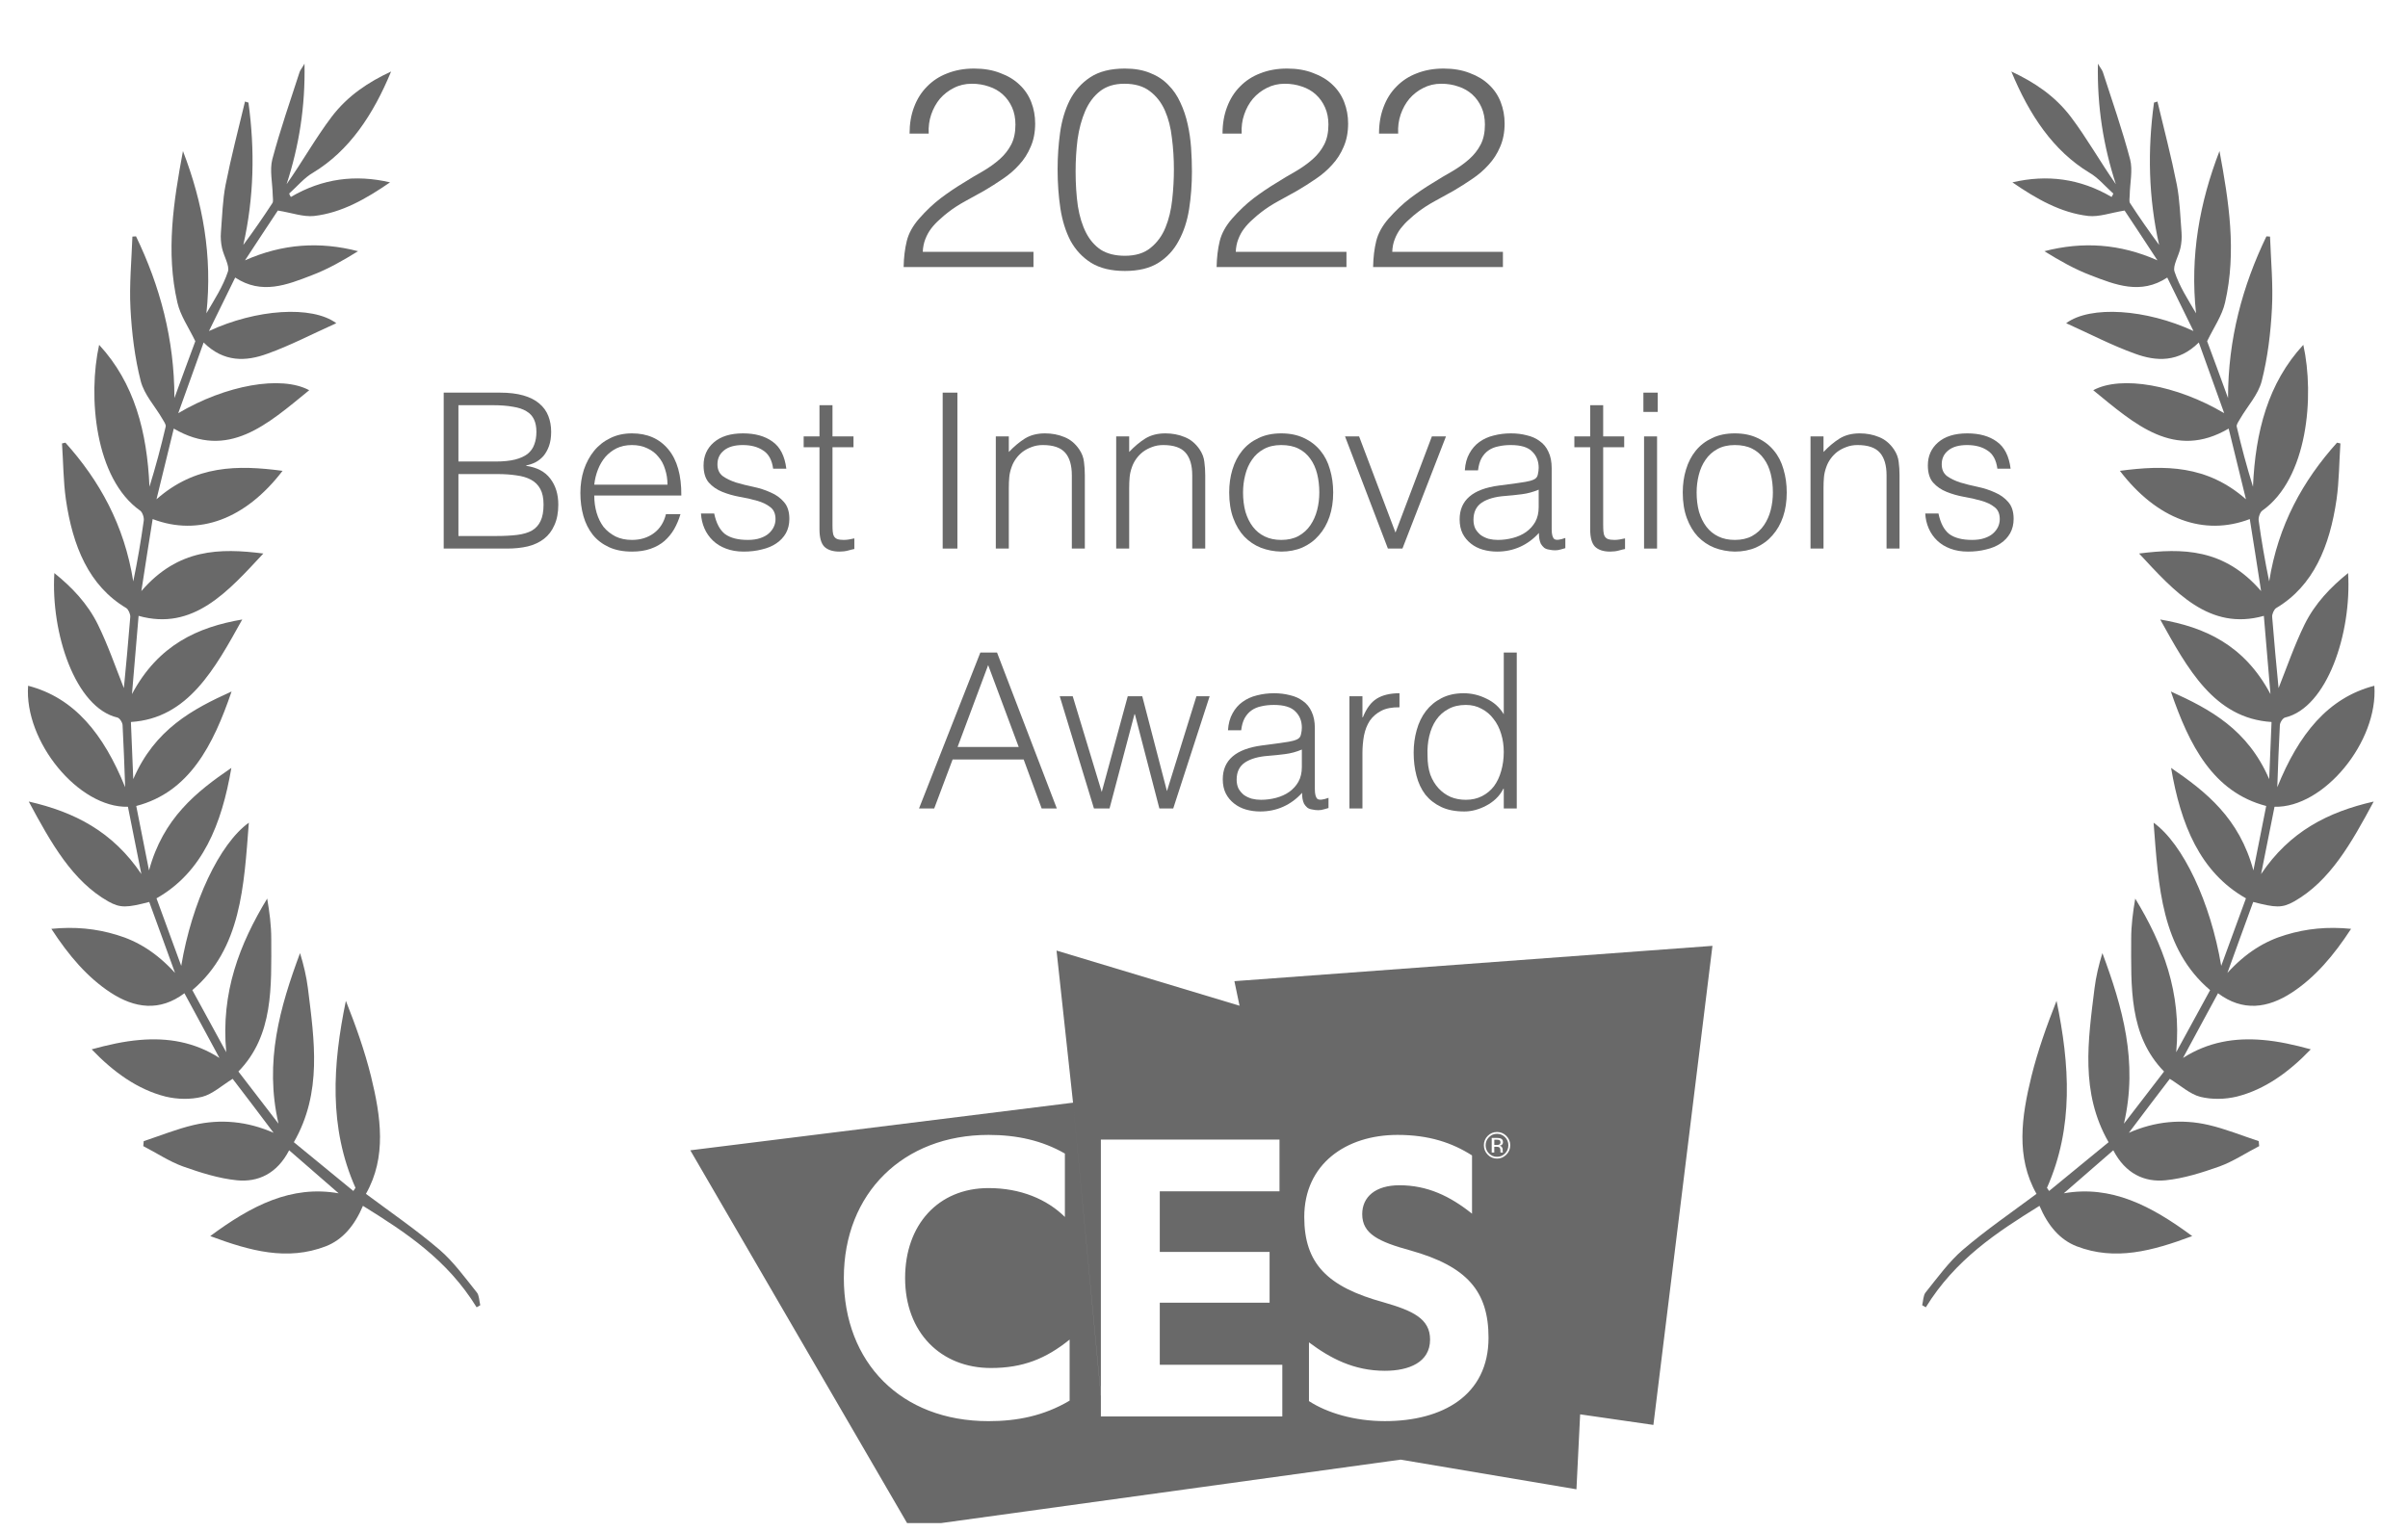
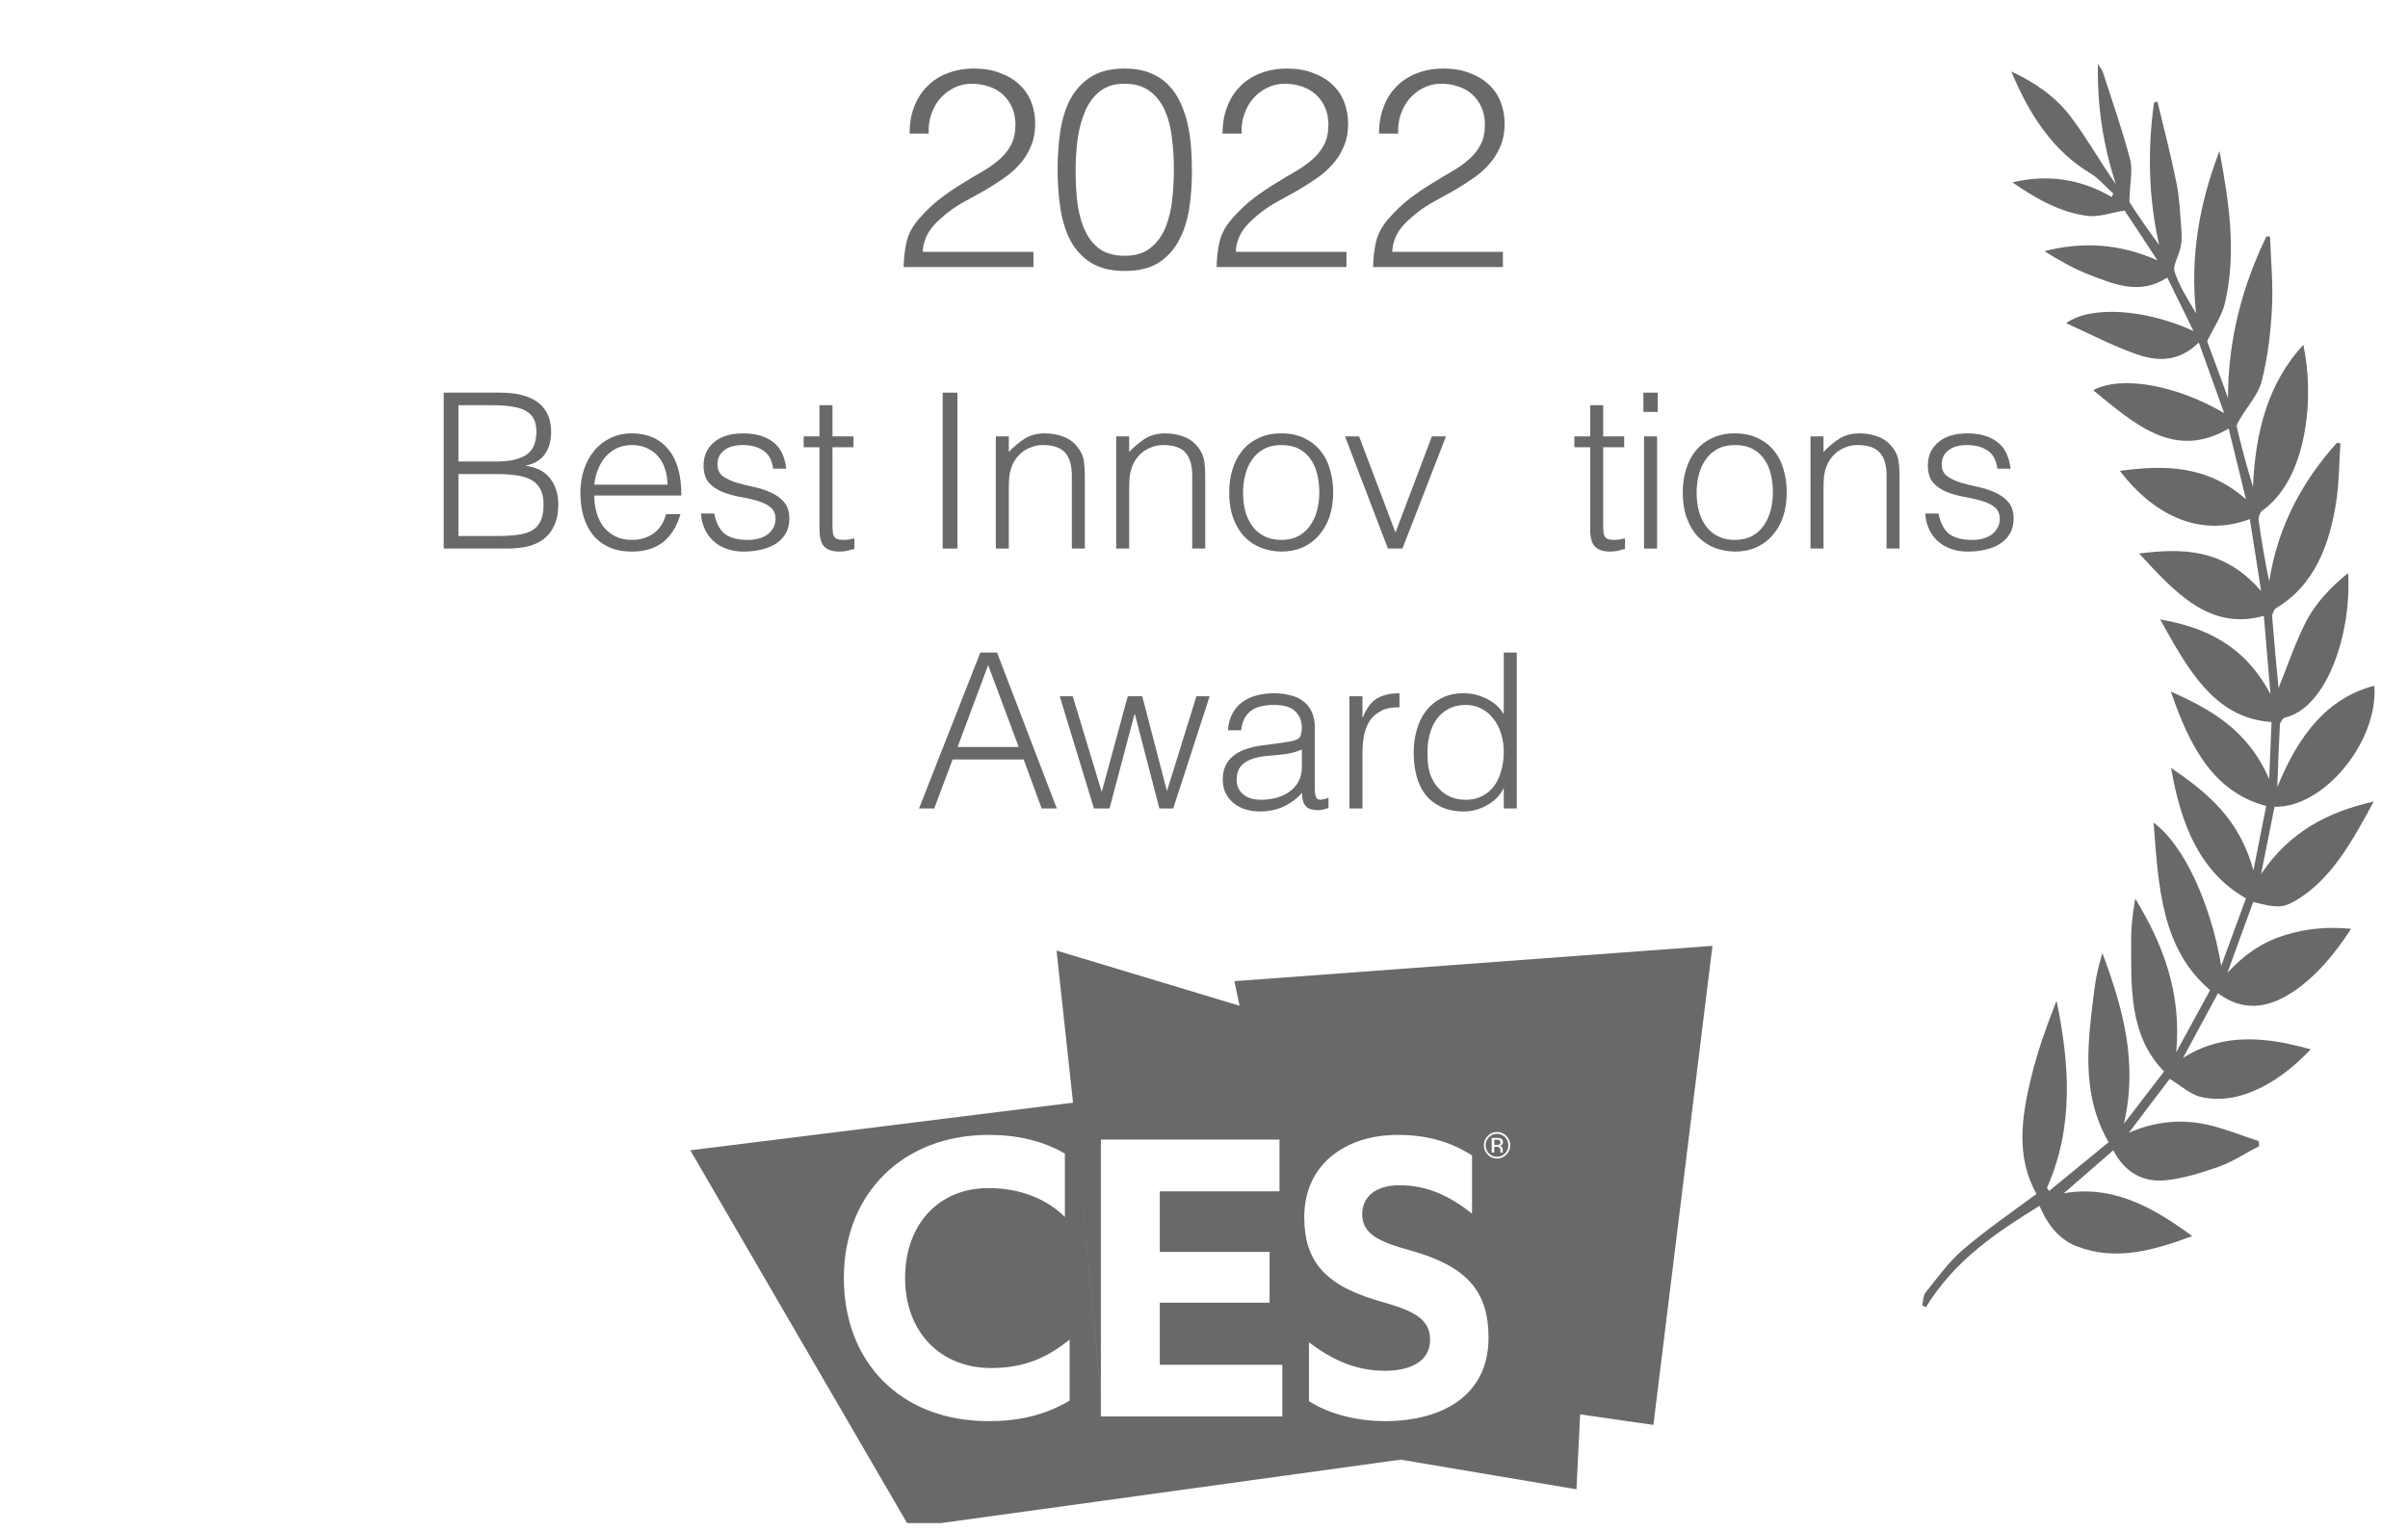
<svg xmlns="http://www.w3.org/2000/svg" width="88" height="56" viewBox="0 0 88 56" fill="none">
  <g clip-path="url(#clip0_2521_4023)">
    <path d="M33.24 4.883C33.24 4.526 33.294 4.204 33.404 3.916C33.514 3.621 33.672 3.37 33.878 3.164C34.084 2.952 34.331 2.79 34.619 2.681C34.914 2.564 35.24 2.506 35.596 2.506C35.96 2.506 36.279 2.561 36.553 2.67C36.835 2.773 37.068 2.914 37.253 3.092C37.446 3.271 37.59 3.483 37.686 3.73C37.782 3.977 37.83 4.238 37.83 4.513C37.83 4.835 37.775 5.12 37.665 5.367C37.562 5.614 37.422 5.833 37.243 6.025C37.072 6.218 36.873 6.389 36.646 6.54C36.427 6.691 36.2 6.835 35.967 6.972C35.734 7.103 35.504 7.23 35.277 7.353C35.051 7.477 34.849 7.607 34.67 7.744C34.553 7.833 34.44 7.929 34.331 8.032C34.221 8.128 34.121 8.235 34.032 8.351C33.943 8.468 33.871 8.598 33.816 8.742C33.761 8.88 33.73 9.034 33.723 9.206H37.768V9.761H33.023C33.03 9.411 33.068 9.096 33.137 8.815C33.205 8.533 33.356 8.259 33.59 7.991C33.843 7.703 34.104 7.456 34.372 7.25C34.646 7.044 34.914 6.862 35.174 6.705C35.435 6.54 35.682 6.393 35.915 6.262C36.149 6.125 36.355 5.977 36.533 5.82C36.711 5.662 36.852 5.483 36.955 5.284C37.058 5.085 37.109 4.842 37.109 4.554C37.109 4.32 37.068 4.111 36.986 3.926C36.904 3.741 36.79 3.583 36.646 3.452C36.502 3.322 36.334 3.226 36.142 3.164C35.95 3.096 35.74 3.061 35.514 3.061C35.274 3.061 35.054 3.113 34.855 3.216C34.663 3.312 34.495 3.442 34.351 3.607C34.214 3.772 34.108 3.964 34.032 4.183C33.957 4.403 33.926 4.636 33.939 4.883H33.24Z" fill="#696969" />
    <path d="M42.9 6.19C42.9 5.799 42.876 5.418 42.828 5.048C42.787 4.67 42.701 4.334 42.571 4.039C42.44 3.744 42.255 3.507 42.015 3.329C41.782 3.151 41.473 3.061 41.089 3.061C40.725 3.061 40.427 3.154 40.193 3.339C39.967 3.518 39.789 3.758 39.658 4.06C39.528 4.362 39.435 4.705 39.38 5.089C39.332 5.473 39.308 5.864 39.308 6.262C39.308 6.729 39.336 7.154 39.391 7.538C39.452 7.916 39.552 8.238 39.689 8.506C39.826 8.773 40.008 8.983 40.235 9.134C40.468 9.278 40.759 9.35 41.109 9.35C41.5 9.35 41.813 9.254 42.046 9.062C42.286 8.869 42.468 8.622 42.591 8.32C42.715 8.019 42.797 7.679 42.838 7.302C42.88 6.924 42.9 6.554 42.9 6.19ZM41.109 2.506C41.466 2.506 41.775 2.561 42.036 2.67C42.296 2.773 42.516 2.917 42.694 3.103C42.88 3.288 43.027 3.504 43.137 3.751C43.254 3.998 43.343 4.262 43.404 4.543C43.466 4.818 43.507 5.103 43.528 5.398C43.548 5.693 43.559 5.981 43.559 6.262C43.559 6.742 43.525 7.202 43.456 7.641C43.387 8.08 43.26 8.468 43.075 8.804C42.897 9.14 42.65 9.408 42.334 9.607C42.019 9.806 41.61 9.905 41.109 9.905C40.608 9.905 40.197 9.806 39.874 9.607C39.559 9.408 39.308 9.14 39.123 8.804C38.945 8.461 38.821 8.067 38.752 7.621C38.684 7.168 38.65 6.691 38.65 6.19C38.65 5.73 38.681 5.281 38.742 4.842C38.804 4.403 38.921 4.012 39.092 3.669C39.271 3.319 39.521 3.037 39.843 2.825C40.166 2.612 40.588 2.506 41.109 2.506Z" fill="#696969" />
    <path d="M44.677 4.883C44.677 4.526 44.732 4.204 44.842 3.916C44.952 3.621 45.109 3.37 45.315 3.164C45.521 2.952 45.768 2.79 46.056 2.681C46.351 2.564 46.677 2.506 47.034 2.506C47.398 2.506 47.717 2.561 47.991 2.67C48.272 2.773 48.506 2.914 48.691 3.092C48.883 3.271 49.027 3.483 49.123 3.73C49.219 3.977 49.267 4.238 49.267 4.513C49.267 4.835 49.212 5.12 49.103 5.367C49 5.614 48.859 5.833 48.681 6.025C48.509 6.218 48.31 6.389 48.084 6.54C47.864 6.691 47.638 6.835 47.404 6.972C47.171 7.103 46.941 7.23 46.715 7.353C46.489 7.477 46.286 7.607 46.108 7.744C45.991 7.833 45.878 7.929 45.768 8.032C45.658 8.128 45.559 8.235 45.47 8.351C45.38 8.468 45.308 8.598 45.254 8.742C45.199 8.88 45.168 9.034 45.161 9.206H49.206V9.761H44.461C44.468 9.411 44.506 9.096 44.574 8.815C44.643 8.533 44.794 8.259 45.027 7.991C45.281 7.703 45.542 7.456 45.809 7.25C46.084 7.044 46.351 6.862 46.612 6.705C46.873 6.54 47.12 6.393 47.353 6.262C47.586 6.125 47.792 5.977 47.971 5.82C48.149 5.662 48.29 5.483 48.392 5.284C48.495 5.085 48.547 4.842 48.547 4.554C48.547 4.32 48.506 4.111 48.423 3.926C48.341 3.741 48.228 3.583 48.084 3.452C47.94 3.322 47.772 3.226 47.58 3.164C47.387 3.096 47.178 3.061 46.952 3.061C46.712 3.061 46.492 3.113 46.293 3.216C46.101 3.312 45.933 3.442 45.789 3.607C45.651 3.772 45.545 3.964 45.47 4.183C45.394 4.403 45.363 4.636 45.377 4.883H44.677Z" fill="#696969" />
    <path d="M50.396 4.883C50.396 4.526 50.451 4.204 50.561 3.916C50.67 3.621 50.828 3.37 51.034 3.164C51.24 2.952 51.487 2.79 51.775 2.681C52.07 2.564 52.396 2.506 52.753 2.506C53.116 2.506 53.435 2.561 53.71 2.67C53.991 2.773 54.224 2.914 54.41 3.092C54.602 3.271 54.746 3.483 54.842 3.73C54.938 3.977 54.986 4.238 54.986 4.513C54.986 4.835 54.931 5.12 54.822 5.367C54.718 5.614 54.578 5.833 54.4 6.025C54.228 6.218 54.029 6.389 53.803 6.54C53.583 6.691 53.357 6.835 53.123 6.972C52.89 7.103 52.66 7.23 52.434 7.353C52.207 7.477 52.005 7.607 51.827 7.744C51.71 7.833 51.597 7.929 51.487 8.032C51.377 8.128 51.278 8.235 51.188 8.351C51.099 8.468 51.027 8.598 50.972 8.742C50.917 8.88 50.886 9.034 50.88 9.206H54.924V9.761H50.18C50.187 9.411 50.224 9.096 50.293 8.815C50.362 8.533 50.513 8.259 50.746 7.991C51 7.703 51.261 7.456 51.528 7.25C51.803 7.044 52.07 6.862 52.331 6.705C52.592 6.54 52.839 6.393 53.072 6.262C53.305 6.125 53.511 5.977 53.689 5.82C53.868 5.662 54.008 5.483 54.111 5.284C54.214 5.085 54.266 4.842 54.266 4.554C54.266 4.32 54.224 4.111 54.142 3.926C54.06 3.741 53.947 3.583 53.803 3.452C53.658 3.322 53.49 3.226 53.298 3.164C53.106 3.096 52.897 3.061 52.67 3.061C52.43 3.061 52.211 3.113 52.012 3.216C51.82 3.312 51.652 3.442 51.508 3.607C51.37 3.772 51.264 3.964 51.188 4.183C51.113 4.403 51.082 4.636 51.096 4.883H50.396Z" fill="#696969" />
    <path d="M16.753 19.594H18.123C18.418 19.594 18.674 19.581 18.891 19.555C19.112 19.528 19.294 19.475 19.437 19.396C19.579 19.312 19.685 19.196 19.754 19.048C19.828 18.895 19.864 18.694 19.864 18.446C19.864 18.209 19.825 18.019 19.746 17.876C19.667 17.729 19.553 17.615 19.405 17.536C19.258 17.457 19.081 17.404 18.875 17.378C18.669 17.346 18.439 17.33 18.186 17.33H16.753V19.594ZM16.753 16.871H18.115C18.395 16.871 18.63 16.847 18.82 16.8C19.009 16.752 19.163 16.683 19.279 16.594C19.395 16.499 19.477 16.385 19.524 16.253C19.577 16.116 19.603 15.96 19.603 15.786C19.603 15.607 19.574 15.456 19.516 15.335C19.458 15.208 19.366 15.108 19.239 15.034C19.112 14.955 18.946 14.899 18.74 14.868C18.54 14.831 18.292 14.812 17.996 14.812H16.753V16.871ZM16.215 20.053V14.353H18.273C18.606 14.353 18.891 14.388 19.128 14.456C19.366 14.525 19.558 14.622 19.706 14.749C19.859 14.876 19.97 15.029 20.039 15.208C20.107 15.383 20.142 15.575 20.142 15.786C20.142 15.987 20.115 16.161 20.062 16.309C20.01 16.451 19.941 16.573 19.857 16.673C19.772 16.768 19.674 16.844 19.564 16.902C19.458 16.955 19.347 16.992 19.231 17.013V17.029C19.627 17.087 19.92 17.243 20.11 17.496C20.305 17.75 20.403 18.066 20.403 18.446C20.403 18.742 20.355 18.992 20.26 19.198C20.171 19.404 20.044 19.57 19.88 19.697C19.717 19.824 19.519 19.916 19.287 19.974C19.06 20.027 18.812 20.053 18.542 20.053H16.215Z" fill="#696969" />
    <path d="M24.393 17.718C24.393 17.517 24.364 17.33 24.306 17.156C24.253 16.976 24.171 16.823 24.06 16.697C23.955 16.565 23.82 16.462 23.657 16.388C23.493 16.309 23.306 16.269 23.095 16.269C22.883 16.269 22.696 16.309 22.532 16.388C22.374 16.467 22.237 16.573 22.121 16.705C22.01 16.837 21.92 16.99 21.852 17.164C21.783 17.338 21.738 17.523 21.717 17.718H24.393ZM21.717 18.114C21.717 18.335 21.746 18.547 21.804 18.747C21.862 18.942 21.947 19.114 22.057 19.262C22.174 19.404 22.319 19.52 22.493 19.61C22.667 19.695 22.867 19.737 23.095 19.737C23.406 19.737 23.672 19.655 23.894 19.491C24.116 19.328 24.264 19.095 24.337 18.795H24.868C24.81 18.99 24.733 19.172 24.638 19.341C24.543 19.505 24.424 19.65 24.282 19.776C24.14 19.898 23.971 19.993 23.775 20.061C23.58 20.13 23.353 20.164 23.095 20.164C22.767 20.164 22.485 20.109 22.247 19.998C22.01 19.887 21.815 19.737 21.662 19.547C21.509 19.351 21.395 19.125 21.321 18.866C21.247 18.602 21.21 18.32 21.21 18.019C21.21 17.718 21.253 17.436 21.337 17.172C21.427 16.908 21.551 16.678 21.709 16.483C21.873 16.282 22.071 16.127 22.303 16.016C22.535 15.9 22.799 15.842 23.095 15.842C23.659 15.842 24.102 16.037 24.424 16.427C24.746 16.813 24.905 17.375 24.899 18.114H21.717Z" fill="#696969" />
    <path d="M26.1 18.771C26.174 19.125 26.306 19.375 26.496 19.523C26.691 19.665 26.968 19.737 27.327 19.737C27.502 19.737 27.652 19.716 27.779 19.673C27.905 19.631 28.008 19.576 28.087 19.507C28.172 19.433 28.235 19.351 28.277 19.262C28.32 19.172 28.341 19.077 28.341 18.977C28.341 18.776 28.275 18.628 28.143 18.533C28.016 18.433 27.855 18.357 27.66 18.304C27.465 18.246 27.253 18.198 27.026 18.161C26.799 18.119 26.588 18.058 26.393 17.979C26.198 17.9 26.034 17.787 25.902 17.639C25.776 17.491 25.712 17.282 25.712 17.013C25.712 16.67 25.836 16.39 26.084 16.174C26.338 15.953 26.694 15.842 27.153 15.842C27.596 15.842 27.955 15.942 28.23 16.142C28.509 16.338 28.678 16.668 28.736 17.132H28.254C28.211 16.815 28.09 16.594 27.889 16.467C27.694 16.335 27.446 16.269 27.145 16.269C26.844 16.269 26.615 16.335 26.456 16.467C26.298 16.594 26.219 16.763 26.219 16.974C26.219 17.159 26.282 17.301 26.409 17.401C26.541 17.496 26.704 17.575 26.9 17.639C27.095 17.697 27.306 17.75 27.533 17.797C27.76 17.845 27.971 17.913 28.166 18.003C28.362 18.087 28.523 18.203 28.649 18.351C28.781 18.499 28.847 18.705 28.847 18.969C28.847 19.164 28.805 19.338 28.721 19.491C28.636 19.639 28.52 19.763 28.372 19.863C28.224 19.964 28.048 20.038 27.842 20.085C27.641 20.138 27.42 20.164 27.177 20.164C26.934 20.164 26.718 20.127 26.528 20.053C26.343 19.985 26.185 19.887 26.053 19.76C25.921 19.634 25.818 19.486 25.744 19.317C25.67 19.148 25.628 18.966 25.617 18.771H26.1Z" fill="#696969" />
    <path d="M31.222 20.069C31.164 20.08 31.088 20.098 30.993 20.125C30.898 20.151 30.792 20.164 30.676 20.164C30.439 20.164 30.256 20.106 30.13 19.99C30.009 19.869 29.948 19.655 29.948 19.349V16.348H29.37V15.953H29.948V14.812H30.423V15.953H31.191V16.348H30.423V19.159C30.423 19.259 30.425 19.346 30.431 19.42C30.436 19.494 30.452 19.555 30.478 19.602C30.505 19.65 30.544 19.684 30.597 19.705C30.655 19.726 30.734 19.737 30.834 19.737C30.898 19.737 30.961 19.731 31.024 19.721C31.093 19.71 31.159 19.697 31.222 19.681V20.069Z" fill="#696969" />
    <path d="M34.45 20.053V14.353H34.988V20.053H34.45Z" fill="#696969" />
    <path d="M36.867 20.053H36.392V15.953H36.867V16.523C37.057 16.322 37.252 16.158 37.453 16.032C37.658 15.905 37.904 15.842 38.189 15.842C38.442 15.842 38.677 15.886 38.893 15.976C39.11 16.061 39.292 16.211 39.44 16.427C39.54 16.575 39.598 16.728 39.614 16.887C39.635 17.04 39.645 17.201 39.645 17.37V20.053H39.17V17.378C39.17 17.008 39.089 16.731 38.925 16.546C38.761 16.361 38.49 16.269 38.11 16.269C37.962 16.269 37.827 16.293 37.706 16.34C37.584 16.383 37.474 16.441 37.373 16.515C37.278 16.588 37.197 16.673 37.128 16.768C37.059 16.863 37.007 16.963 36.97 17.069C36.922 17.201 36.893 17.327 36.883 17.449C36.872 17.57 36.867 17.702 36.867 17.845V20.053Z" fill="#696969" />
    <path d="M41.266 20.053H40.791V15.953H41.266V16.523C41.456 16.322 41.651 16.158 41.852 16.032C42.057 15.905 42.303 15.842 42.588 15.842C42.841 15.842 43.076 15.886 43.292 15.976C43.509 16.061 43.691 16.211 43.839 16.427C43.939 16.575 43.997 16.728 44.013 16.887C44.034 17.04 44.045 17.201 44.045 17.37V20.053H43.57V17.378C43.57 17.008 43.488 16.731 43.324 16.546C43.161 16.361 42.889 16.269 42.509 16.269C42.361 16.269 42.226 16.293 42.105 16.34C41.984 16.383 41.873 16.441 41.773 16.515C41.678 16.588 41.596 16.673 41.527 16.768C41.458 16.863 41.406 16.963 41.369 17.069C41.321 17.201 41.292 17.327 41.282 17.449C41.271 17.57 41.266 17.702 41.266 17.845V20.053Z" fill="#696969" />
    <path d="M46.821 20.164C46.557 20.159 46.309 20.111 46.077 20.022C45.85 19.932 45.649 19.797 45.475 19.618C45.306 19.439 45.171 19.214 45.071 18.945C44.971 18.676 44.921 18.362 44.921 18.003C44.921 17.702 44.96 17.422 45.039 17.164C45.119 16.9 45.237 16.67 45.396 16.475C45.554 16.28 45.752 16.127 45.989 16.016C46.227 15.9 46.504 15.842 46.821 15.842C47.143 15.842 47.422 15.9 47.66 16.016C47.897 16.127 48.095 16.28 48.254 16.475C48.412 16.665 48.528 16.892 48.602 17.156C48.681 17.42 48.721 17.702 48.721 18.003C48.721 18.33 48.676 18.626 48.586 18.89C48.496 19.154 48.367 19.38 48.198 19.57C48.035 19.76 47.834 19.908 47.597 20.014C47.364 20.114 47.106 20.164 46.821 20.164ZM48.214 18.003C48.214 17.76 48.188 17.533 48.135 17.322C48.082 17.111 48 16.929 47.889 16.776C47.779 16.617 47.636 16.493 47.462 16.404C47.288 16.314 47.074 16.269 46.821 16.269C46.573 16.269 46.359 16.319 46.179 16.42C46.005 16.515 45.863 16.644 45.752 16.808C45.641 16.966 45.559 17.151 45.507 17.362C45.454 17.567 45.427 17.781 45.427 18.003C45.427 18.256 45.456 18.491 45.514 18.707C45.578 18.919 45.667 19.101 45.784 19.254C45.9 19.407 46.045 19.526 46.219 19.61C46.393 19.695 46.594 19.737 46.821 19.737C47.069 19.737 47.28 19.689 47.454 19.594C47.633 19.494 47.779 19.362 47.889 19.198C48 19.035 48.082 18.85 48.135 18.644C48.188 18.438 48.214 18.225 48.214 18.003Z" fill="#696969" />
    <path d="M49.154 15.953H49.668L50.998 19.468L52.328 15.953H52.843L51.252 20.053H50.721L49.154 15.953Z" fill="#696969" />
-     <path d="M56.231 17.9C56.031 17.984 55.827 18.04 55.621 18.066C55.416 18.093 55.21 18.114 55.004 18.13C54.64 18.156 54.355 18.238 54.149 18.375C53.949 18.512 53.848 18.721 53.848 19C53.848 19.127 53.872 19.238 53.919 19.333C53.972 19.423 54.038 19.499 54.117 19.562C54.202 19.621 54.297 19.665 54.402 19.697C54.513 19.724 54.624 19.737 54.735 19.737C54.925 19.737 55.11 19.713 55.289 19.665C55.468 19.618 55.627 19.547 55.764 19.452C55.907 19.351 56.02 19.227 56.105 19.08C56.189 18.927 56.231 18.747 56.231 18.541V17.9ZM55.431 17.663C55.521 17.652 55.627 17.636 55.748 17.615C55.875 17.594 55.978 17.565 56.057 17.528C56.136 17.491 56.184 17.43 56.2 17.346C56.221 17.256 56.231 17.174 56.231 17.1C56.231 16.858 56.152 16.66 55.994 16.507C55.841 16.348 55.579 16.269 55.21 16.269C55.046 16.269 54.896 16.285 54.759 16.317C54.621 16.343 54.5 16.393 54.394 16.467C54.294 16.536 54.21 16.631 54.141 16.752C54.078 16.868 54.036 17.016 54.014 17.195H53.532C53.547 16.953 53.603 16.747 53.698 16.578C53.793 16.404 53.914 16.264 54.062 16.158C54.215 16.047 54.389 15.968 54.584 15.921C54.785 15.868 54.996 15.842 55.218 15.842C55.424 15.842 55.616 15.865 55.796 15.913C55.98 15.955 56.139 16.026 56.271 16.127C56.408 16.222 56.514 16.351 56.587 16.515C56.667 16.678 56.706 16.879 56.706 17.116V19.349C56.706 19.534 56.738 19.652 56.801 19.705C56.87 19.753 57.004 19.739 57.205 19.665V20.038C57.168 20.048 57.112 20.064 57.039 20.085C56.97 20.106 56.901 20.117 56.833 20.117C56.759 20.117 56.688 20.109 56.619 20.093C56.54 20.082 56.477 20.059 56.429 20.022C56.382 19.98 56.342 19.932 56.31 19.879C56.284 19.821 56.265 19.76 56.255 19.697C56.244 19.628 56.239 19.557 56.239 19.483C56.038 19.705 55.809 19.874 55.55 19.99C55.292 20.106 55.012 20.164 54.711 20.164C54.532 20.164 54.358 20.14 54.189 20.093C54.025 20.045 53.88 19.972 53.753 19.871C53.627 19.771 53.526 19.65 53.452 19.507C53.379 19.359 53.342 19.185 53.342 18.985C53.342 18.288 53.819 17.876 54.775 17.75L55.431 17.663Z" fill="#696969" />
    <path d="M59.387 20.069C59.329 20.08 59.253 20.098 59.158 20.125C59.063 20.151 58.957 20.164 58.841 20.164C58.603 20.164 58.421 20.106 58.295 19.99C58.173 19.869 58.113 19.655 58.113 19.349V16.348H57.535V15.953H58.113V14.812H58.588V15.953H59.356V16.348H58.588V19.159C58.588 19.259 58.59 19.346 58.596 19.42C58.601 19.494 58.617 19.555 58.643 19.602C58.669 19.65 58.709 19.684 58.762 19.705C58.82 19.726 58.899 19.737 58.999 19.737C59.063 19.737 59.126 19.731 59.189 19.721C59.258 19.71 59.324 19.697 59.387 19.681V20.069Z" fill="#696969" />
    <path d="M60.082 20.053V15.953H60.557V20.053H60.082ZM60.058 15.058V14.353H60.581V15.058H60.058Z" fill="#696969" />
    <path d="M63.397 20.164C63.133 20.159 62.885 20.111 62.652 20.022C62.425 19.932 62.225 19.797 62.051 19.618C61.882 19.439 61.747 19.214 61.647 18.945C61.547 18.676 61.496 18.362 61.496 18.003C61.496 17.702 61.536 17.422 61.615 17.164C61.694 16.9 61.813 16.67 61.971 16.475C62.13 16.28 62.328 16.127 62.565 16.016C62.803 15.9 63.08 15.842 63.397 15.842C63.718 15.842 63.998 15.9 64.236 16.016C64.473 16.127 64.671 16.28 64.829 16.475C64.988 16.665 65.104 16.892 65.178 17.156C65.257 17.42 65.296 17.702 65.296 18.003C65.296 18.33 65.252 18.626 65.162 18.89C65.072 19.154 64.943 19.38 64.774 19.57C64.61 19.76 64.41 19.908 64.172 20.014C63.94 20.114 63.681 20.164 63.397 20.164ZM64.79 18.003C64.79 17.76 64.763 17.533 64.711 17.322C64.658 17.111 64.576 16.929 64.465 16.776C64.354 16.617 64.212 16.493 64.038 16.404C63.864 16.314 63.65 16.269 63.397 16.269C63.148 16.269 62.935 16.319 62.755 16.42C62.581 16.515 62.439 16.644 62.328 16.808C62.217 16.966 62.135 17.151 62.082 17.362C62.03 17.567 62.003 17.781 62.003 18.003C62.003 18.256 62.032 18.491 62.09 18.707C62.154 18.919 62.243 19.101 62.359 19.254C62.475 19.407 62.621 19.526 62.795 19.61C62.969 19.695 63.17 19.737 63.397 19.737C63.645 19.737 63.856 19.689 64.03 19.594C64.209 19.494 64.354 19.362 64.465 19.198C64.576 19.035 64.658 18.85 64.711 18.644C64.763 18.438 64.79 18.225 64.79 18.003Z" fill="#696969" />
    <path d="M66.64 20.053H66.165V15.953H66.64V16.523C66.83 16.322 67.025 16.158 67.226 16.032C67.431 15.905 67.677 15.842 67.962 15.842C68.215 15.842 68.45 15.886 68.666 15.976C68.883 16.061 69.065 16.211 69.213 16.427C69.313 16.575 69.371 16.728 69.387 16.887C69.408 17.04 69.418 17.201 69.418 17.37V20.053H68.944V17.378C68.944 17.008 68.862 16.731 68.698 16.546C68.534 16.361 68.263 16.269 67.883 16.269C67.735 16.269 67.6 16.293 67.479 16.34C67.358 16.383 67.247 16.441 67.146 16.515C67.051 16.588 66.97 16.673 66.901 16.768C66.832 16.863 66.78 16.963 66.743 17.069C66.695 17.201 66.666 17.327 66.656 17.449C66.645 17.57 66.64 17.702 66.64 17.845V20.053Z" fill="#696969" />
    <path d="M70.841 18.771C70.915 19.125 71.047 19.375 71.237 19.523C71.432 19.665 71.709 19.737 72.068 19.737C72.242 19.737 72.393 19.716 72.519 19.673C72.646 19.631 72.749 19.576 72.828 19.507C72.912 19.433 72.976 19.351 73.018 19.262C73.06 19.172 73.081 19.077 73.081 18.977C73.081 18.776 73.015 18.628 72.883 18.533C72.757 18.433 72.596 18.357 72.4 18.304C72.205 18.246 71.994 18.198 71.767 18.161C71.54 18.119 71.329 18.058 71.134 17.979C70.939 17.9 70.775 17.787 70.643 17.639C70.516 17.491 70.453 17.282 70.453 17.013C70.453 16.67 70.577 16.39 70.825 16.174C71.078 15.953 71.435 15.842 71.894 15.842C72.337 15.842 72.696 15.942 72.971 16.142C73.25 16.338 73.419 16.668 73.477 17.132H72.994C72.952 16.815 72.831 16.594 72.63 16.467C72.435 16.335 72.187 16.269 71.886 16.269C71.585 16.269 71.356 16.335 71.197 16.467C71.039 16.594 70.96 16.763 70.96 16.974C70.96 17.159 71.023 17.301 71.15 17.401C71.282 17.496 71.445 17.575 71.641 17.639C71.836 17.697 72.047 17.75 72.274 17.797C72.501 17.845 72.712 17.913 72.907 18.003C73.103 18.087 73.263 18.203 73.39 18.351C73.522 18.499 73.588 18.705 73.588 18.969C73.588 19.164 73.546 19.338 73.461 19.491C73.377 19.639 73.261 19.763 73.113 19.863C72.965 19.964 72.788 20.038 72.583 20.085C72.382 20.138 72.16 20.164 71.918 20.164C71.675 20.164 71.458 20.127 71.268 20.053C71.084 19.985 70.925 19.887 70.793 19.76C70.662 19.634 70.558 19.486 70.485 19.317C70.411 19.148 70.368 18.966 70.358 18.771H70.841Z" fill="#696969" />
    <path d="M33.586 29.553L35.827 23.853H36.436L38.621 29.553H38.067L37.41 27.764H34.813L34.141 29.553H33.586ZM34.995 27.305H37.228L36.112 24.313L34.995 27.305Z" fill="#696969" />
    <path d="M42.646 28.92L43.723 25.453H44.206L42.876 29.553H42.369L41.475 26.11H41.459L40.548 29.553H39.978L38.728 25.453H39.203L40.263 28.952L41.213 25.453H41.744L42.646 28.92Z" fill="#696969" />
    <path d="M47.576 27.4C47.376 27.485 47.172 27.54 46.966 27.566C46.761 27.593 46.555 27.614 46.349 27.63C45.985 27.656 45.7 27.738 45.494 27.875C45.293 28.012 45.193 28.221 45.193 28.501C45.193 28.627 45.217 28.738 45.264 28.833C45.317 28.923 45.383 28.999 45.462 29.063C45.547 29.121 45.642 29.166 45.747 29.197C45.858 29.224 45.969 29.237 46.08 29.237C46.27 29.237 46.455 29.213 46.634 29.166C46.813 29.118 46.972 29.047 47.109 28.952C47.251 28.852 47.365 28.727 47.449 28.58C47.534 28.427 47.576 28.247 47.576 28.041V27.4ZM46.776 27.163C46.866 27.152 46.972 27.136 47.093 27.115C47.22 27.094 47.323 27.065 47.402 27.028C47.481 26.991 47.529 26.93 47.544 26.846C47.566 26.756 47.576 26.674 47.576 26.601C47.576 26.358 47.497 26.16 47.339 26.007C47.185 25.849 46.924 25.769 46.555 25.769C46.391 25.769 46.241 25.785 46.103 25.817C45.966 25.843 45.845 25.893 45.739 25.967C45.639 26.036 45.555 26.131 45.486 26.252C45.423 26.368 45.38 26.516 45.359 26.696H44.876C44.892 26.453 44.948 26.247 45.043 26.078C45.138 25.904 45.259 25.764 45.407 25.659C45.56 25.548 45.734 25.468 45.929 25.421C46.13 25.368 46.341 25.342 46.563 25.342C46.769 25.342 46.961 25.366 47.141 25.413C47.325 25.455 47.484 25.526 47.616 25.627C47.753 25.722 47.858 25.851 47.932 26.015C48.011 26.178 48.051 26.379 48.051 26.616V28.849C48.051 29.034 48.083 29.152 48.146 29.205C48.215 29.253 48.349 29.239 48.55 29.166V29.538C48.513 29.548 48.457 29.564 48.383 29.585C48.315 29.606 48.246 29.617 48.178 29.617C48.104 29.617 48.032 29.609 47.964 29.593C47.885 29.582 47.821 29.559 47.774 29.522C47.726 29.48 47.687 29.432 47.655 29.379C47.629 29.321 47.61 29.261 47.6 29.197C47.589 29.129 47.584 29.057 47.584 28.983C47.383 29.205 47.154 29.374 46.895 29.49C46.637 29.606 46.357 29.664 46.056 29.664C45.877 29.664 45.702 29.641 45.533 29.593C45.37 29.546 45.225 29.472 45.098 29.371C44.971 29.271 44.871 29.15 44.797 29.007C44.723 28.86 44.686 28.685 44.686 28.485C44.686 27.788 45.164 27.376 46.119 27.25L46.776 27.163Z" fill="#696969" />
    <path d="M49.79 29.553H49.315V25.453H49.79V26.221H49.806C49.938 25.893 50.107 25.666 50.313 25.54C50.524 25.408 50.801 25.342 51.144 25.342V25.856C50.875 25.851 50.653 25.893 50.479 25.983C50.305 26.073 50.165 26.194 50.059 26.347C49.959 26.5 49.888 26.682 49.846 26.893C49.809 27.099 49.79 27.316 49.79 27.543V29.553Z" fill="#696969" />
    <path d="M54.955 27.487C54.955 27.255 54.923 27.036 54.86 26.83C54.797 26.619 54.705 26.437 54.583 26.284C54.467 26.125 54.322 26.002 54.148 25.912C53.979 25.817 53.786 25.769 53.57 25.769C53.322 25.769 53.108 25.819 52.928 25.92C52.749 26.015 52.601 26.147 52.485 26.316C52.369 26.484 52.285 26.682 52.232 26.909C52.179 27.131 52.158 27.371 52.169 27.63C52.169 27.888 52.203 28.118 52.271 28.319C52.345 28.514 52.446 28.68 52.572 28.817C52.699 28.954 52.847 29.06 53.016 29.134C53.184 29.203 53.369 29.237 53.57 29.237C53.791 29.237 53.989 29.192 54.163 29.102C54.338 29.012 54.483 28.891 54.599 28.738C54.715 28.58 54.802 28.395 54.86 28.184C54.923 27.968 54.955 27.735 54.955 27.487ZM54.955 23.853H55.43V29.553H54.955V28.833H54.939C54.871 28.97 54.781 29.092 54.67 29.197C54.565 29.297 54.446 29.382 54.314 29.451C54.187 29.519 54.055 29.572 53.918 29.609C53.781 29.646 53.646 29.664 53.514 29.664C53.182 29.664 52.9 29.609 52.667 29.498C52.435 29.387 52.242 29.237 52.089 29.047C51.941 28.852 51.833 28.622 51.765 28.358C51.696 28.094 51.662 27.812 51.662 27.511C51.662 27.226 51.699 26.951 51.773 26.688C51.846 26.424 51.957 26.194 52.105 25.999C52.258 25.798 52.448 25.64 52.675 25.524C52.907 25.402 53.179 25.342 53.491 25.342C53.781 25.342 54.058 25.408 54.322 25.54C54.591 25.666 54.802 25.856 54.955 26.11V23.853Z" fill="#696969" />
    <path fill-rule="evenodd" clip-rule="evenodd" d="M60.423 52.089L57.752 51.703L57.746 51.703L57.611 54.442L51.184 53.358L33.241 55.836L25.227 42.05L39.214 40.309L40.231 51.023V51.78H46.862V49.889V49.889H42.384V47.622H46.397V45.765H42.384V43.55H46.759V41.658H40.231V50.998L39.214 40.309L38.611 34.749L45.299 36.765L45.111 35.867L62.581 34.576L60.423 52.089ZM55.002 41.571C54.919 41.489 54.823 41.447 54.707 41.447C54.593 41.447 54.495 41.489 54.414 41.571C54.334 41.652 54.292 41.75 54.292 41.866C54.292 41.983 54.333 42.082 54.414 42.164C54.493 42.246 54.593 42.288 54.707 42.288C54.762 42.288 54.817 42.278 54.867 42.257C54.918 42.235 54.964 42.204 55.002 42.164C55.082 42.082 55.123 41.983 55.123 41.866C55.123 41.75 55.082 41.652 55.002 41.571ZM55.048 41.523C55.143 41.618 55.191 41.732 55.191 41.865C55.191 42 55.143 42.115 55.048 42.21C54.955 42.305 54.841 42.353 54.708 42.353C54.644 42.354 54.581 42.342 54.523 42.317C54.464 42.292 54.412 42.256 54.368 42.21C54.276 42.115 54.228 42.001 54.228 41.865C54.227 41.801 54.239 41.739 54.263 41.68C54.287 41.621 54.323 41.568 54.368 41.523C54.462 41.429 54.575 41.381 54.708 41.381C54.841 41.381 54.955 41.429 55.048 41.523ZM54.78 41.843C54.817 41.829 54.835 41.801 54.835 41.759C54.835 41.721 54.824 41.695 54.8 41.682C54.777 41.668 54.739 41.662 54.688 41.662H54.609V41.855H54.693C54.732 41.855 54.76 41.852 54.78 41.843ZM54.514 42.132V41.597H54.698C54.764 41.597 54.813 41.604 54.844 41.618C54.899 41.639 54.926 41.684 54.926 41.752C54.926 41.8 54.907 41.835 54.874 41.857C54.856 41.87 54.829 41.878 54.797 41.883C54.838 41.889 54.868 41.907 54.887 41.935C54.905 41.959 54.915 41.989 54.916 42.019V42.057L54.917 42.096L54.922 42.124L54.925 42.132H54.838L54.836 42.125L54.832 42.103V42.06C54.832 41.998 54.816 41.958 54.783 41.937C54.764 41.927 54.73 41.921 54.681 41.921H54.608V42.132H54.514ZM38.916 44.487C38.916 44.487 38.916 44.487 38.916 44.487H38.916V44.487ZM36.126 43.431C37.297 43.431 38.262 43.839 38.916 44.487V42.169C38.089 41.692 37.16 41.487 36.126 41.487C33.008 41.487 30.838 43.618 30.838 46.719C30.838 49.804 32.922 51.951 36.126 51.951C37.16 51.951 38.141 51.763 39.089 51.201V48.969C38.227 49.667 37.383 50.008 36.212 50.008C34.386 50.008 33.077 48.713 33.077 46.719C33.077 44.777 34.283 43.431 36.126 43.431ZM47.836 49.071C47.836 49.071 47.836 49.071 47.836 49.071H47.836V49.071ZM50.609 50.11C49.472 50.11 48.611 49.65 47.836 49.071V51.218C48.49 51.644 49.489 51.95 50.609 51.95C52.711 51.951 54.398 51.014 54.398 48.9C54.398 47.196 53.606 46.293 51.556 45.714C50.368 45.39 49.782 45.1 49.782 44.384C49.782 43.754 50.264 43.328 51.143 43.328C52.159 43.328 52.986 43.72 53.795 44.367V42.237C53.072 41.777 52.228 41.487 51.074 41.487C49.18 41.487 47.664 42.561 47.664 44.487C47.664 46.191 48.508 47.042 50.557 47.605C51.625 47.912 52.262 48.202 52.262 48.968C52.262 49.803 51.487 50.11 50.609 50.11Z" fill="#696969" />
    <path d="M80.114 45.186C78.656 45.73 77.3 46.101 75.889 45.558C75.281 45.32 74.845 44.814 74.533 44.08C72.966 45.053 71.454 46.044 70.379 47.789C70.332 47.761 70.293 47.741 70.246 47.713C70.285 47.551 70.285 47.35 70.371 47.246C70.807 46.702 71.228 46.12 71.727 45.691C72.584 44.957 73.504 44.328 74.424 43.642C73.66 42.297 73.878 40.819 74.237 39.351C74.471 38.407 74.798 37.492 75.156 36.586C75.64 38.922 75.788 41.21 74.806 43.422C74.829 43.46 74.86 43.498 74.884 43.537C75.601 42.946 76.326 42.354 77.058 41.754C76.014 39.932 76.31 38.026 76.544 36.128C76.598 35.699 76.7 35.27 76.832 34.841C77.565 36.815 78.142 38.807 77.619 41.077C78.103 40.447 78.586 39.818 79.085 39.17C77.791 37.844 77.884 36.061 77.884 34.317C77.884 33.83 77.947 33.344 78.032 32.848C79.038 34.507 79.732 36.271 79.529 38.464C79.942 37.711 80.355 36.958 80.768 36.195C78.983 34.679 78.882 32.4 78.703 30.074C79.778 30.846 80.784 32.982 81.174 35.308C81.501 34.422 81.781 33.649 82.078 32.839C80.394 31.885 79.693 30.131 79.342 28.071C80.628 28.949 81.836 29.912 82.35 31.819C82.506 31.037 82.662 30.264 82.818 29.463C80.877 28.958 80.004 27.242 79.334 25.278C80.768 25.926 82.14 26.66 82.927 28.481C82.958 27.785 82.982 27.089 83.013 26.393C80.916 26.26 79.942 24.439 78.944 22.646C80.566 22.923 82.015 23.571 82.974 25.373C82.896 24.42 82.81 23.476 82.732 22.513C80.737 23.075 79.467 21.626 78.173 20.234C79.755 20.034 81.283 20.043 82.631 21.607C82.483 20.634 82.35 19.805 82.218 18.975C80.542 19.614 78.827 18.985 77.471 17.212C79.116 16.992 80.659 17.002 82.078 18.251C81.867 17.393 81.657 16.535 81.446 15.667C79.459 16.83 78.017 15.505 76.497 14.265C77.518 13.712 79.544 14.075 81.283 15.104C80.963 14.208 80.667 13.388 80.355 12.52C79.615 13.255 78.804 13.216 78.025 12.93C77.198 12.635 76.396 12.215 75.507 11.815C76.396 11.157 78.438 11.3 80.16 12.101C79.817 11.395 79.513 10.785 79.202 10.146C78.235 10.785 77.308 10.413 76.396 10.06C75.819 9.841 75.266 9.527 74.712 9.183C76.107 8.821 77.471 8.907 78.843 9.517C78.414 8.859 77.978 8.201 77.643 7.696C77.121 7.782 76.715 7.934 76.326 7.896C75.312 7.782 74.416 7.267 73.543 6.666C74.806 6.371 76.014 6.523 77.167 7.2C77.191 7.162 77.214 7.124 77.23 7.076C76.941 6.819 76.676 6.495 76.357 6.313C75.032 5.512 74.159 4.197 73.504 2.614C74.322 2.995 75.086 3.491 75.679 4.273C76.263 5.045 76.754 5.922 77.323 6.733C76.871 5.341 76.637 3.911 76.668 2.328C76.754 2.48 76.817 2.547 76.848 2.633C77.191 3.691 77.557 4.74 77.845 5.827C77.947 6.218 77.838 6.695 77.83 7.133C77.83 7.238 77.799 7.372 77.845 7.429C78.18 7.944 78.531 8.449 78.905 8.954C78.516 7.229 78.477 5.493 78.718 3.749C78.757 3.739 78.804 3.729 78.843 3.71C79.085 4.721 79.35 5.732 79.552 6.752C79.661 7.314 79.677 7.915 79.724 8.497C79.739 8.687 79.724 8.878 79.685 9.059C79.622 9.355 79.396 9.717 79.467 9.927C79.646 10.47 79.958 10.947 80.254 11.453C80.028 9.355 80.386 7.4 81.111 5.522C81.454 7.362 81.742 9.202 81.314 11.062C81.205 11.538 80.909 11.958 80.659 12.473C80.885 13.083 81.158 13.817 81.423 14.551C81.423 12.396 81.953 10.451 82.826 8.64C82.873 8.64 82.912 8.649 82.958 8.649C82.99 9.527 83.075 10.404 83.028 11.271C82.982 12.168 82.873 13.073 82.654 13.931C82.522 14.437 82.132 14.847 81.867 15.305C81.813 15.4 81.719 15.524 81.742 15.6C81.914 16.334 82.109 17.068 82.335 17.793C82.421 15.781 82.888 13.998 84.174 12.606C84.587 14.475 84.338 17.497 82.67 18.67C82.592 18.727 82.522 18.928 82.545 19.042C82.647 19.776 82.771 20.501 82.927 21.254C83.254 19.185 84.166 17.564 85.406 16.182C85.445 16.191 85.491 16.201 85.53 16.21C85.484 16.887 85.484 17.583 85.39 18.251C85.141 19.967 84.548 21.416 83.184 22.227C83.106 22.274 83.028 22.446 83.036 22.551C83.106 23.447 83.192 24.343 83.27 25.154C83.566 24.41 83.847 23.59 84.221 22.827C84.603 22.055 85.172 21.464 85.811 20.949C85.944 23.142 85.047 25.869 83.504 26.231C83.426 26.25 83.317 26.412 83.317 26.517C83.278 27.223 83.254 27.928 83.223 28.777C84.01 26.832 85.078 25.507 86.77 25.068C86.918 27.108 84.922 29.54 83.122 29.492C82.958 30.302 82.795 31.132 82.631 31.952C83.675 30.398 85.07 29.683 86.746 29.301C85.928 30.827 85.148 32.209 83.839 32.953C83.395 33.201 83.161 33.182 82.343 32.972C82.046 33.792 81.742 34.612 81.4 35.566C82.07 34.831 82.763 34.402 83.535 34.174C84.291 33.945 85.055 33.868 85.92 33.954C85.281 34.936 84.603 35.728 83.761 36.281C82.873 36.862 81.961 36.986 81.057 36.309C80.612 37.12 80.199 37.902 79.778 38.674C80.698 38.083 81.68 37.93 82.686 38.016C83.27 38.064 83.855 38.197 84.447 38.359C83.644 39.198 82.763 39.828 81.75 40.085C81.314 40.19 80.838 40.2 80.41 40.095C80.035 39.999 79.693 39.685 79.295 39.437C78.827 40.047 78.313 40.724 77.799 41.41C78.749 40.991 79.732 40.895 80.714 41.124C81.329 41.267 81.937 41.515 82.545 41.715C82.553 41.773 82.553 41.83 82.561 41.897C82.078 42.145 81.61 42.459 81.111 42.64C80.464 42.869 79.802 43.079 79.139 43.146C78.368 43.222 77.674 42.907 77.23 42.049C76.629 42.574 76.053 43.069 75.421 43.622C77.152 43.317 78.609 44.071 80.114 45.186Z" fill="#696969" />
-     <path d="M7.683 45.186C9.141 45.73 10.497 46.101 11.908 45.558C12.516 45.32 12.952 44.814 13.264 44.08C14.831 45.053 16.343 46.044 17.418 47.789C17.465 47.761 17.504 47.741 17.551 47.713C17.512 47.551 17.512 47.35 17.426 47.246C16.99 46.702 16.569 46.12 16.07 45.691C15.213 44.957 14.293 44.328 13.373 43.642C14.137 42.297 13.919 40.819 13.56 39.351C13.326 38.407 12.999 37.492 12.64 36.586C12.157 38.922 12.009 41.21 12.991 43.422C12.968 43.46 12.937 43.498 12.913 43.537C12.196 42.946 11.471 42.354 10.739 41.754C11.783 39.932 11.487 38.026 11.253 36.128C11.199 35.699 11.097 35.27 10.965 34.841C10.232 36.815 9.655 38.807 10.178 41.077C9.694 40.447 9.211 39.818 8.712 39.17C10.006 37.844 9.913 36.061 9.913 34.317C9.913 33.83 9.85 33.344 9.764 32.848C8.759 34.507 8.065 36.271 8.268 38.464C7.855 37.711 7.442 36.958 7.029 36.195C8.814 34.679 8.915 32.4 9.094 30.074C8.019 30.846 7.013 32.982 6.623 35.308C6.296 34.422 6.015 33.649 5.719 32.839C7.403 31.885 8.104 30.131 8.455 28.071C7.169 28.949 5.961 29.912 5.446 31.819C5.291 31.037 5.135 30.264 4.979 29.463C6.92 28.958 7.793 27.242 8.463 25.278C7.029 25.926 5.657 26.66 4.87 28.481C4.839 27.785 4.815 27.089 4.784 26.393C6.881 26.26 7.855 24.439 8.853 22.646C7.231 22.923 5.782 23.571 4.823 25.373C4.901 24.42 4.987 23.476 5.065 22.513C7.06 23.075 8.33 21.626 9.624 20.234C8.042 20.034 6.514 20.043 5.166 21.607C5.314 20.634 5.446 19.805 5.579 18.975C7.255 19.614 8.969 18.985 10.326 17.212C8.681 16.992 7.138 17.002 5.719 18.251C5.93 17.393 6.14 16.535 6.351 15.667C8.338 16.83 9.78 15.505 11.3 14.265C10.279 13.712 8.252 14.075 6.514 15.104C6.834 14.208 7.13 13.388 7.442 12.52C8.182 13.255 8.993 13.216 9.772 12.93C10.598 12.635 11.401 12.215 12.29 11.815C11.401 11.157 9.359 11.3 7.637 12.101C7.98 11.395 8.284 10.785 8.595 10.146C9.562 10.785 10.489 10.413 11.401 10.06C11.978 9.841 12.531 9.527 13.085 9.183C11.69 8.821 10.326 8.907 8.954 9.517C9.383 8.859 9.819 8.201 10.154 7.696C10.676 7.782 11.082 7.934 11.471 7.896C12.485 7.782 13.381 7.267 14.254 6.666C12.991 6.371 11.783 6.523 10.63 7.2C10.606 7.162 10.583 7.124 10.567 7.076C10.856 6.819 11.121 6.495 11.44 6.313C12.765 5.512 13.638 4.197 14.293 2.614C13.474 2.995 12.711 3.491 12.118 4.273C11.534 5.045 11.043 5.922 10.474 6.733C10.926 5.341 11.16 3.911 11.128 2.328C11.043 2.48 10.98 2.547 10.949 2.633C10.606 3.691 10.24 4.74 9.951 5.827C9.85 6.218 9.959 6.695 9.967 7.133C9.967 7.238 9.998 7.372 9.951 7.429C9.616 7.944 9.266 8.449 8.892 8.954C9.281 7.229 9.32 5.493 9.079 3.749C9.04 3.739 8.993 3.729 8.954 3.71C8.712 4.721 8.447 5.732 8.245 6.752C8.135 7.314 8.12 7.915 8.073 8.497C8.058 8.687 8.073 8.878 8.112 9.059C8.174 9.355 8.4 9.717 8.33 9.927C8.151 10.47 7.839 10.947 7.543 11.453C7.769 9.355 7.411 7.4 6.686 5.522C6.343 7.362 6.054 9.202 6.483 11.062C6.592 11.538 6.888 11.958 7.138 12.473C6.912 13.083 6.639 13.817 6.374 14.551C6.374 12.396 5.844 10.451 4.971 8.64C4.924 8.64 4.885 8.649 4.839 8.649C4.807 9.527 4.722 10.404 4.768 11.271C4.815 12.168 4.924 13.073 5.143 13.931C5.275 14.437 5.665 14.847 5.93 15.305C5.984 15.4 6.078 15.524 6.054 15.6C5.883 16.334 5.688 17.068 5.462 17.793C5.376 15.781 4.909 13.998 3.623 12.606C3.21 14.475 3.459 17.497 5.127 18.67C5.205 18.727 5.275 18.928 5.252 19.042C5.15 19.776 5.026 20.501 4.87 21.254C4.542 19.185 3.63 17.564 2.391 16.182C2.352 16.191 2.305 16.201 2.266 16.21C2.313 16.887 2.313 17.583 2.407 18.251C2.656 19.967 3.249 21.416 4.613 22.227C4.69 22.274 4.768 22.446 4.761 22.551C4.69 23.447 4.605 24.343 4.527 25.154C4.231 24.41 3.95 23.59 3.576 22.827C3.194 22.055 2.625 21.464 1.986 20.949C1.853 23.142 2.75 25.869 4.293 26.231C4.371 26.25 4.48 26.412 4.48 26.517C4.519 27.223 4.542 27.928 4.574 28.777C3.786 26.832 2.719 25.507 1.027 25.068C0.879 27.108 2.874 29.54 4.675 29.492C4.839 30.302 5.002 31.132 5.166 31.952C4.121 30.398 2.726 29.683 1.051 29.301C1.869 30.827 2.648 32.209 3.958 32.953C4.402 33.201 4.636 33.182 5.454 32.972C5.75 33.792 6.054 34.612 6.397 35.566C5.727 34.831 5.033 34.402 4.262 34.174C3.506 33.945 2.742 33.868 1.877 33.954C2.516 34.936 3.194 35.728 4.036 36.281C4.924 36.862 5.836 36.986 6.74 36.309C7.185 37.12 7.598 37.902 8.019 38.674C7.099 38.083 6.117 37.93 5.111 38.016C4.527 38.064 3.942 38.197 3.35 38.359C4.153 39.198 5.033 39.828 6.047 40.085C6.483 40.19 6.959 40.2 7.387 40.095C7.761 39.999 8.104 39.685 8.502 39.437C8.969 40.047 9.484 40.724 9.998 41.41C9.047 40.991 8.065 40.895 7.083 41.124C6.468 41.267 5.86 41.515 5.252 41.715C5.244 41.773 5.244 41.83 5.236 41.897C5.719 42.145 6.187 42.459 6.686 42.64C7.333 42.869 7.995 43.079 8.658 43.146C9.429 43.222 10.123 42.907 10.567 42.049C11.167 42.574 11.744 43.069 12.376 43.622C10.645 43.317 9.188 44.071 7.683 45.186Z" fill="#696969" />
  </g>
  <defs>
    <clipPath id="clip0_2521_4023">
      <rect width="86.293" height="55.417" fill="white" transform="translate(0.82 0.261)" />
    </clipPath>
  </defs>
</svg>